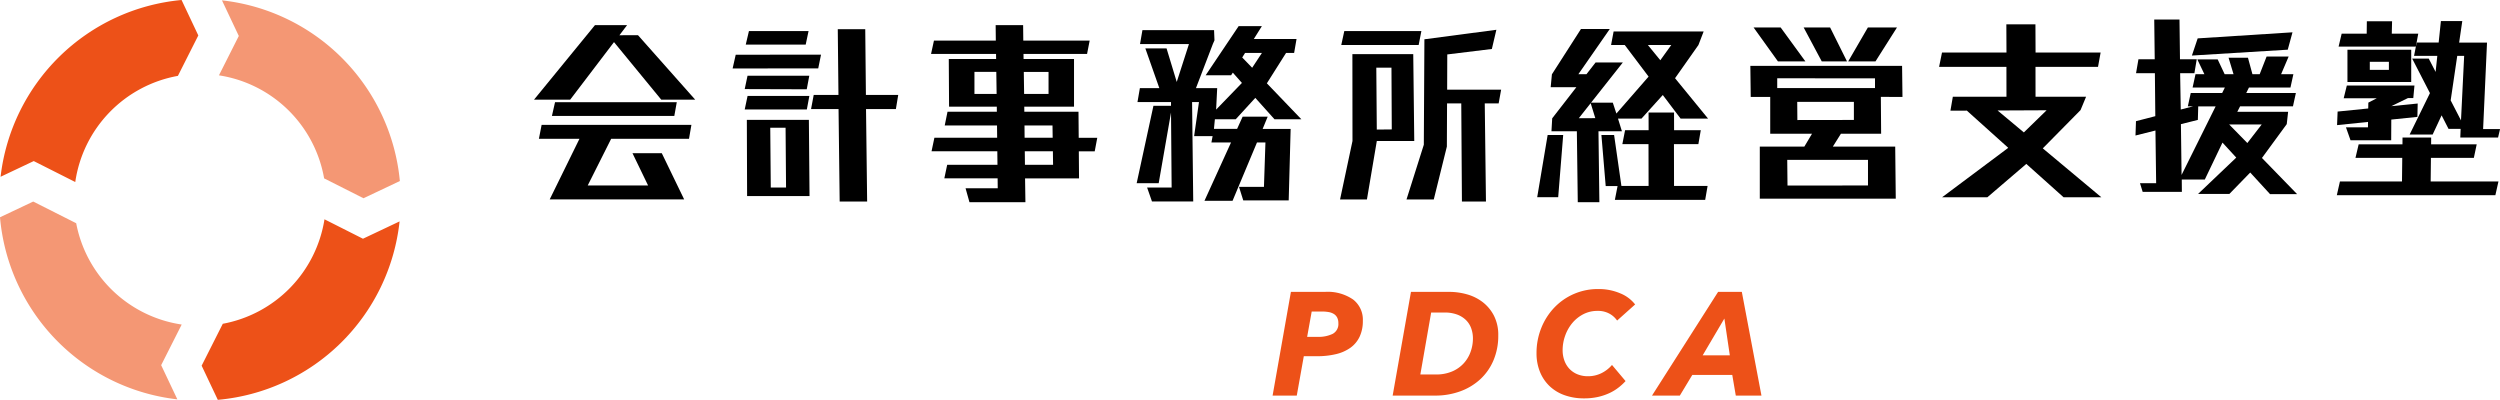
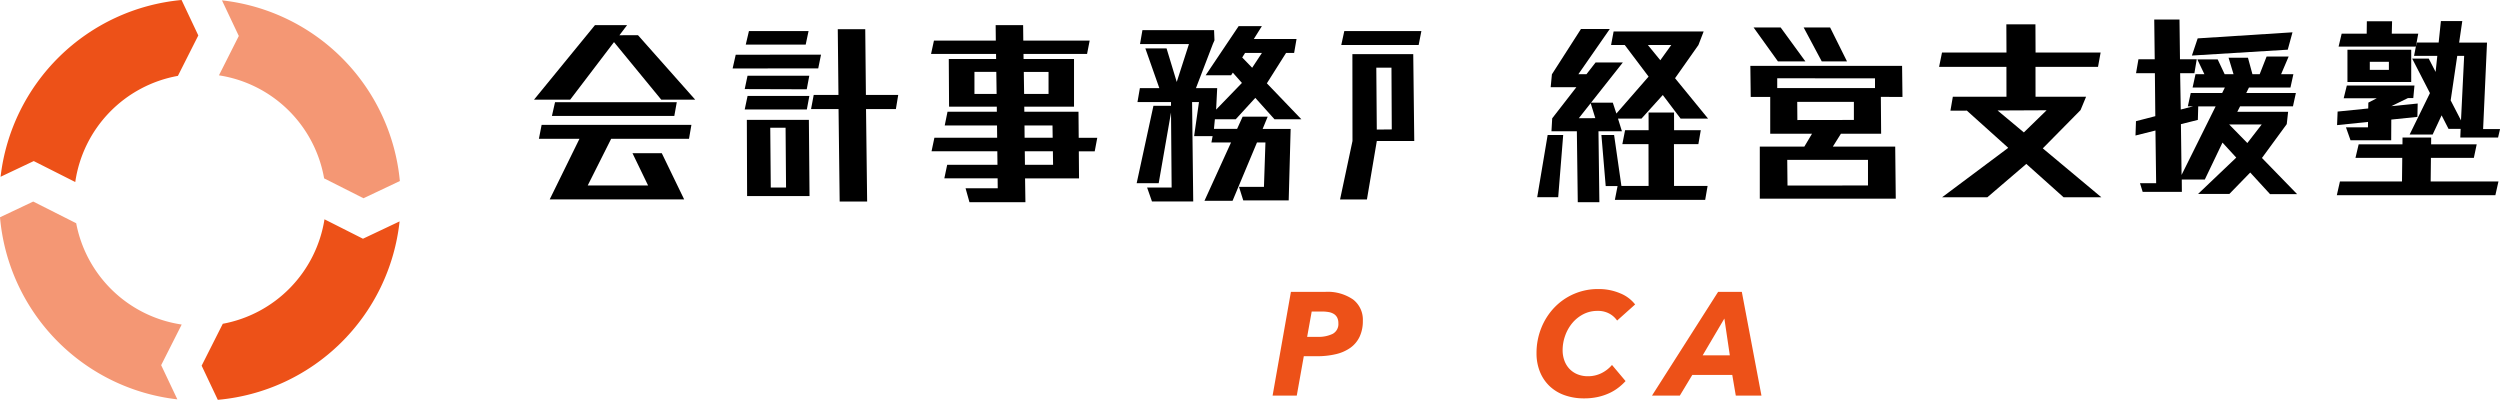
<svg xmlns="http://www.w3.org/2000/svg" width="383.888" height="61.398" viewBox="0 0 383.888 61.398">
  <defs>
    <clipPath id="a">
      <rect width="383.888" height="61.398" fill="none" />
    </clipPath>
  </defs>
  <path d="M484.514,32.834h0l-1.909,8.981h4.126l1.519-8.981H494L493.845,19.5H484.5Zm3.733-1.755-.075-9.506H490.5l.046,9.483Z" transform="translate(-276.833 -11.183)" />
  <path d="M335.31,13.474h9.98v.046l.011.73h-7.269l.044,7.321h7.329l.009.776h-7.576l-.428,2.109h8.029l.021,1.892h-9.638l-.437,2.078h10.1l.024,2.079h-7.723l-.437,2.078h8.183l.017,1.52h-4.94l.6,2.141H349.8l-.055-3.66h8.288L358,28.427h2.442l.39-2.078h-2.849l-.033-4h-8.317l-.009-.776h7.639l0-7.321h-7.746l-.012-.776h9.761l.4-2.047H349.473l-.025-2.373h-4.219l.025,2.373h-9.5Zm6.662,6.143V16.234l3.356,0,.049,3.381Zm7.578-3.377,3.8,0v3.374H349.6Zm.108,8.216h4.3l.026,1.892h-4.31Zm.067,6.049-.023-2.079h4.315l.029,2.079Z" transform="translate(-192.341 -5.194)" />
  <path d="M205.434,10.605l1.175-1.551h-4.932L192.318,20.5h5.553L204.6,11.66l7.259,8.841h5.212l-8.783-9.9Z" transform="translate(-110.318 -5.194)" />
  <path d="M212.957,49.318h-4.5l2.392,4.948h-9.266l3.6-7.167h11.951l.37-2.14h-23l-.418,2.14h6.229l-4.57,9.307h20.645Z" transform="translate(-111.334 -25.79)" />
  <path d="M198.771,38.919h18.793l.378-2.109H199.249Z" transform="translate(-114.02 -21.115)" />
  <path d="M277.421,19.676l-13.1.016-.475,2.109,13.147-.016Z" transform="translate(-151.348 -11.286)" />
  <path d="M278.125,34.557h-9.488l-.438,2.077h9.539Z" transform="translate(-153.844 -19.823)" />
  <path d="M268.63,27.281l-.431,2.048,9.526.03.389-2.078Z" transform="translate(-153.844 -15.649)" />
  <path d="M278.216,11.2h-9.155l-.489,2.077h9.206Z" transform="translate(-154.059 -6.426)" />
  <path d="M268.967,43.176l.04,11.695h9.586l-.1-11.695Zm3.675,10.392-.08-9.182h2.353l.072,9.182Z" transform="translate(-154.285 -24.767)" />
  <path d="M300.5,20.573l-.1-10.065h-4.219l.105,10.1h-3.8l-.408,2.171H296.3l.171,14.192h4.219l-.171-14.192h4.584l.359-2.171H300.5Z" transform="translate(-167.536 -6.028)" />
  <path d="M429.474,23.316h-3.846l-.85,1.877h-3.556l.143-1.474h3.2l3.008-3.288,2.948,3.288h4.126l-5.3-5.522,2.95-4.669h1.237l.37-2.14h-6.559l1.235-1.969h-3.568l-5.062,7.538h3.909l.26-.4,1.4,1.581-3.963,4.095.163-3.3H418.46l2.6-6.787.243-.548-.063-1.569h-11l-.37,2.141h7.513l-1.874,5.817-1.563-5.149h-3.257l2.148,6.1h-2.989l-.369,2.14h5.15l0,.575h-2.7l-2.573,11.881h3.381l1.893-10.858.094,11.525h-3.766l.748,2.14h6.334l-.176-15.262h1.057l-.744,5.227h2.839l-.184.977h3.011l-4.076,8.95h4.313l3.748-8.95h1.3L428.9,34.1h-3.829l.652,2.078H432.7l.3-10.981H428.7ZM426,13.529h2.591l-1.5,2.28-1.528-1.582Z" transform="translate(-234.814 -5.403)" />
  <path d="M495.342,11.2H483.506l-.465,2.14h11.884Z" transform="translate(-277.083 -6.426)" />
-   <path d="M512.8,14.511l6.846-.837.692-2.948-11.05,1.458-.09,16.193-2.66,8.407h4.188l2.011-8.127.029-6.624h2.183l.1,15.061h3.691l-.185-15.061h2.134l.38-2.108h-8.288Z" transform="translate(-290.563 -6.153)" />
  <path d="M577.556,18l3.591-5.1.8-2.077H568.123l-.389,2.077h2.1l3.66,4.851-4.946,5.674L568,21.755h-3.342l4.879-6.169h-4.185l-1.4,1.8-1.243,0,4.828-6.946H563.11L558.648,17.4l-.189,1.983H562.4l-3.707,4.775-.114,1.984h3.9l.14,10.9h3.318l-.14-10.9h3.6l-.6-1.937h3.6l3.276-3.627L578.41,24.2h4.216Zm-14.78,6.141,1.824-2.308.711,2.3Zm12.518-8.9-1.91-2.34h3.591Z" transform="translate(-320.344 -5.989)" />
  <path d="M778.472,13.15H775.9l-.075-6.1h-3.878l.074,6.1h-2.5l-.369,2.14h2.894l.065,6.594-2.969.77-.074,2.2,3.064-.768.108,8.091h-2.481l.412,1.334h6.018l-.015-1.893h3.536l2.715-5.676,2.113,2.3-.027.031-5.833,5.552h4.808l3.2-3.288,3.044,3.319h4.156l-5.4-5.553,3.809-5.2.211-1.891h-7.807l.429-.837h8.12l.448-2.048h-7.622l.413-.837h6.376l.448-2.048h-1.885l1.159-2.714H789.2l-1.062,2.714h-1.112l-.687-2.527h-2.978l.763,2.527h-1.363l-1.075-2.28h-3.124l1.088,2.28h-1.365l-.448,2.048h4.954l-.413.837h-4.825l-.447,2.048h.805l-1.892.491-.095-5.579h2.19Zm-2.328,17.759-.1-7.8,2.6-.651.057-2.079h2.675Zm10.1-4.9-2.794-2.853,5,0Z" transform="translate(-441.152 -4.046)" />
  <path d="M553.607,58.164h3.223l.767-9.546h-2.386Z" transform="translate(-317.561 -27.888)" />
  <path d="M576.728,43.983l.66,7.843h1.821l-.414,2.123h13.868l.37-2.14h-5.152l-.014-6.417h3.749l.371-2.14h-4.1l-.007-2.713H583.97l.008,2.713h-3.615l-.418,2.14h4.016l.013,6.417H579.8l-1.122-7.827Z" transform="translate(-330.824 -23.255)" />
  <path d="M639.477,15.1l-3.8-5.211h-4.158l3.742,5.211Z" transform="translate(-362.251 -5.675)" />
  <path d="M656.218,15.1l-2.594-5.211H649.56l2.78,5.211Z" transform="translate(-372.602 -5.675)" />
-   <path d="M673.1,9.892h-4.468L665.61,15.1H669.8Z" transform="translate(-381.809 -5.674)" />
  <path d="M804.838,11.638l-14.559.931-.886,2.637,14.717-.9Z" transform="translate(-452.814 -6.676)" />
  <path d="M844.446,52.652h7.183l-.041,3.627H842.06l-.478,2.108h24.345l.475-2.108H855.991l.04-3.627h6.592l.438-2.077h-7l.008-1.039h-4.4l-.008,1.039h-6.727Z" transform="translate(-482.75 -28.415)" />
  <path d="M852.552,32.739l.826-.005.179-1.92H843.17l-.48,1.953h5.076l-1.29.666-.018.9-4.7.474-.085,2.082,4.755-.489-.01.827h-3.379l.7,1.984h6.247L850,36.037l4.006-.413.048-2.052L850,33.98Z" transform="translate(-482.804 -17.676)" />
  <path d="M842.219,11.546h11.863l.368-1.984h-4.065l.046-1.906h-3.875l-.023,1.906h-3.845Z" transform="translate(-483.115 -4.391)" />
  <path d="M643.042,36.113l1.239-1.975h6.174l-.042-5.662,3.32.016-.06-4.778h-23.3l.059,4.778h2.993v5.646h6.417l-1.177,1.975h-6.841v8h20.878l-.084-8ZM634.5,25.623l15.014.009v1.494l-15.015,0Zm3.093,6.412-.021-2.789h8.7v2.776Zm10.844,10.048-12.359.013-.041-3.946h12.4Z" transform="translate(-361.598 -13.603)" />
  <path d="M720.9,19.887h-7.76l-.006-4.592h9.6l.4-2.2h-9.99l-.019-4.327h-4.466l.019,4.327h-9.9l-.447,2.2h10.339l.006,4.592h-8.236l-.369,2.139,2.524-.01,6.344,5.7-.054.062-10.087,7.538h6.949l5.979-5.118,5.716,5.118h5.8l-8.988-7.506,5.8-5.878Zm-9.554,5.475-4.033-3.368,7.528-.035Z" transform="translate(-400.573 -5.028)" />
  <path d="M845.416,17.9v0h-.008l0,4.96H855.2V17.9Zm3.425,3.1V19.758h2.931V21Z" transform="translate(-484.945 -10.267)" />
  <path d="M874.1,19.765l1.009-6.835h1.062l-.485,9.906ZM872.6,7.582l-.344,3.3h-3.378l-.4,2.046h3.571l-.26,2.464-1.057-2.046h-2.542l2.728,5.3L867.8,25.006h3.534l1.375-2.945,1.061,2.077h1.86l-.053,1.333h5.8l.305-1.3h-2.6l.6-13.284H875.4l.483-3.3Z" transform="translate(-497.787 -4.349)" />
  <g clip-path="url(#a)">
    <path d="M466.359,105.116a6.87,6.87,0,0,1,4.307,1.17,3.907,3.907,0,0,1,1.5,3.261,5.635,5.635,0,0,1-.495,2.452,4.4,4.4,0,0,1-1.417,1.7,6.3,6.3,0,0,1-2.216.978,12.193,12.193,0,0,1-2.89.316H463.1l-1.08,6.05h-3.712l2.812-15.926Zm-1.147,6.906a4.948,4.948,0,0,0,2.328-.463,1.7,1.7,0,0,0,.866-1.641,1.816,1.816,0,0,0-.191-.872,1.446,1.446,0,0,0-.529-.554,2.279,2.279,0,0,0-.809-.282,6.268,6.268,0,0,0-1.034-.08h-1.53l-.7,3.892Z" transform="translate(-262.894 -60.297)" fill="#ed5118" />
-     <path d="M504.36,105.116h5.893a10.028,10.028,0,0,1,2.688.372,7.082,7.082,0,0,1,2.406,1.18,6.237,6.237,0,0,1,1.743,2.081,6.47,6.47,0,0,1,.675,3.07,9.579,9.579,0,0,1-.731,3.8A8.4,8.4,0,0,1,515,118.534a9.126,9.126,0,0,1-3.082,1.856,11.144,11.144,0,0,1-3.869.652h-6.5ZM505.8,117.8h2.406a6.167,6.167,0,0,0,2.463-.461,5.112,5.112,0,0,0,1.778-1.237,5.235,5.235,0,0,0,1.068-1.777,6.044,6.044,0,0,0,.36-2.058,4.589,4.589,0,0,0-.259-1.541,3.357,3.357,0,0,0-.8-1.271,3.842,3.842,0,0,0-1.361-.854,5.434,5.434,0,0,0-1.946-.315h-2.047Z" transform="translate(-287.699 -60.297)" fill="#ed5118" />
    <path d="M567.03,118.241a8.847,8.847,0,0,1-1.091,1,7.229,7.229,0,0,1-1.416.855,8.629,8.629,0,0,1-1.755.585,9.642,9.642,0,0,1-2.1.214,8.783,8.783,0,0,1-3.037-.5,6.443,6.443,0,0,1-2.294-1.406,6.249,6.249,0,0,1-1.462-2.193,7.5,7.5,0,0,1-.518-2.835,10.255,10.255,0,0,1,.72-3.846,9.779,9.779,0,0,1,1.991-3.138,9.21,9.21,0,0,1,6.759-2.868,8.346,8.346,0,0,1,3.4.664,5.492,5.492,0,0,1,2.272,1.7l-2.767,2.474a3.407,3.407,0,0,0-1.135-1.034,3.616,3.616,0,0,0-1.879-.45,4.646,4.646,0,0,0-2.171.507,5.451,5.451,0,0,0-1.687,1.349,6.3,6.3,0,0,0-1.1,1.935,6.592,6.592,0,0,0-.394,2.26,4.588,4.588,0,0,0,.259,1.541,3.659,3.659,0,0,0,.754,1.271,3.526,3.526,0,0,0,1.225.854,4.192,4.192,0,0,0,1.677.315,4.592,4.592,0,0,0,2-.449,5.064,5.064,0,0,0,1.665-1.283Z" transform="translate(-317.416 -59.723)" fill="#ed5118" />
    <path d="M607.817,121.042l-.539-3.172h-6.141l-1.911,3.172h-4.274L605.1,105.116h3.644l3.014,15.926Zm-1.753-11.832-3.329,5.646H606.9Z" transform="translate(-341.278 -60.297)" fill="#ed5118" />
    <path d="M81.9,5.595,78.85,11.641A19.39,19.39,0,0,1,95,27.463l6.046,3.052,5.585-2.644A30.833,30.833,0,0,0,79.314.127Z" transform="translate(-45.23 -0.073)" fill="#f49774" />
    <path d="M5.3,24.733l6.376,3.218a19.387,19.387,0,0,1,15.761-16.3l3.134-6.209L28,0A30.833,30.833,0,0,0,.207,27.145Z" transform="translate(-0.119)" fill="#ed5118" />
    <path d="M97.39,81.962l-5.909-2.983A19.39,19.39,0,0,1,75.865,95.022l-3.247,6.433L75.1,106.7a30.832,30.832,0,0,0,27.912-27.4Z" transform="translate(-41.655 -45.304)" fill="#ed5118" />
    <path d="M24.747,97.708,27.9,91.471A19.39,19.39,0,0,1,11.7,75.914l-6.6-3.329L0,75a30.832,30.832,0,0,0,27.233,27.959Z" transform="translate(0 -41.636)" fill="#f49774" />
  </g>
</svg>